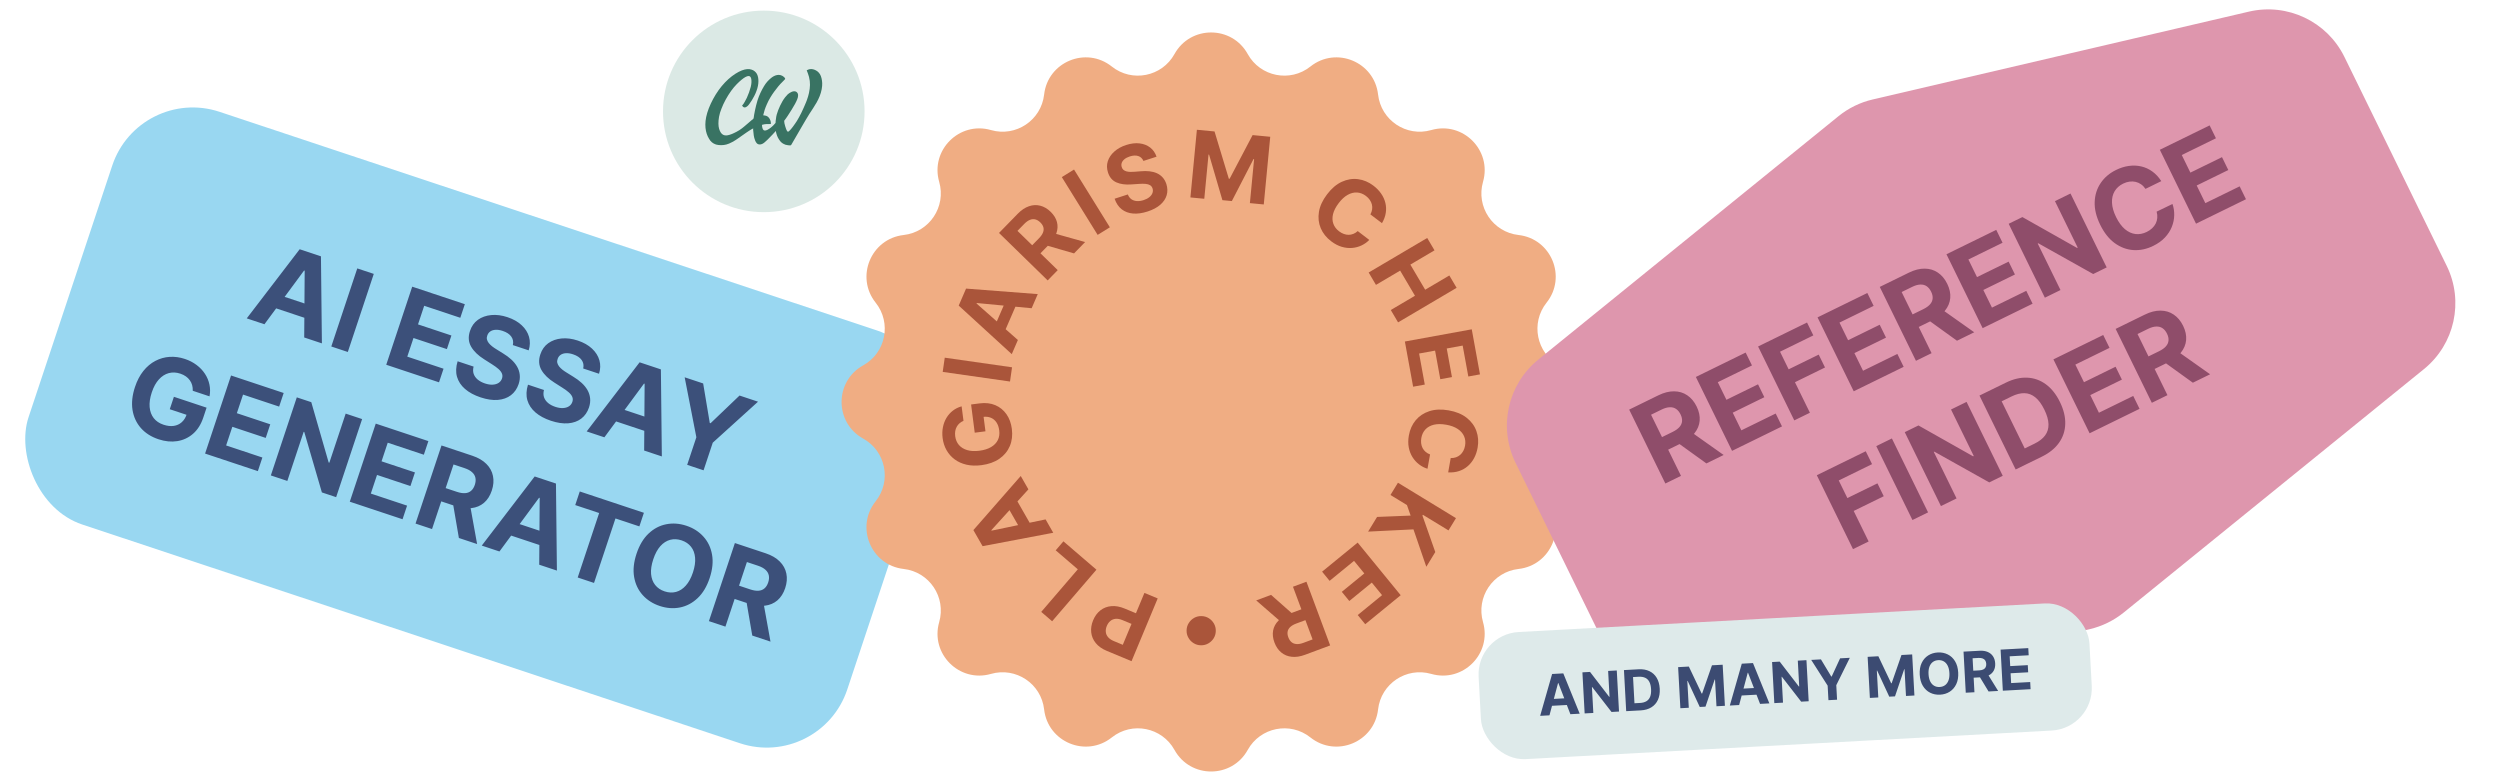
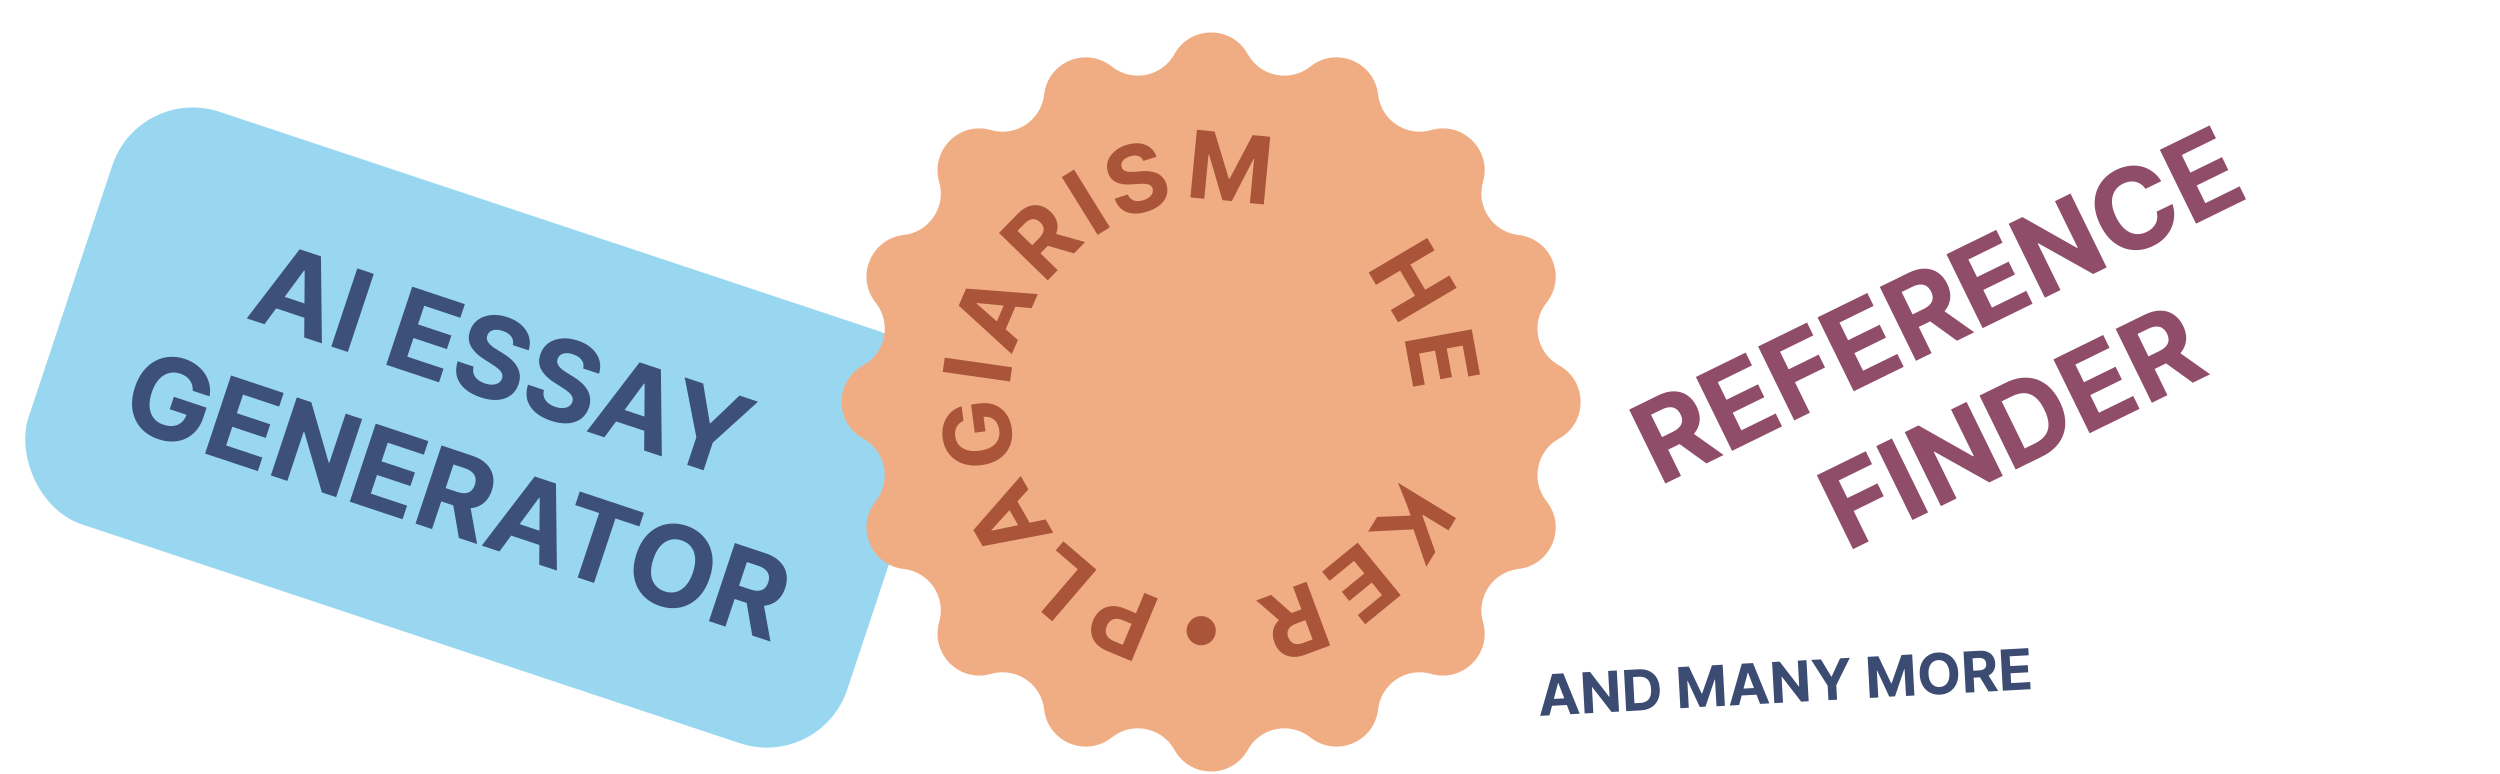
<svg xmlns="http://www.w3.org/2000/svg" width="707" height="219" viewBox="0 0 707 219" fill="none">
  <rect x="39.318" y="24.049" width="244" height="123" rx="24" transform="rotate(18.396 39.318 24.049)" fill="#99D7F1" />
  <path d="M74.783 91.699L69.78 90.035L84.748 70.487L90.765 72.488L91.033 97.103L86.03 95.439L86.165 76.563L85.992 76.505L74.783 91.699ZM77.358 82.915L89.176 86.845L87.963 90.49L76.145 86.559L77.358 82.915ZM105.705 77.457L98.36 99.54L93.691 97.987L101.036 75.904L105.705 77.457ZM109.229 103.155L116.574 81.072L131.454 86.021L130.174 89.87L119.963 86.474L118.213 91.736L127.658 94.878L126.378 98.727L116.932 95.586L115.179 100.858L125.433 104.269L124.153 108.119L109.229 103.155ZM145.034 97.591C145.237 96.692 145.091 95.893 144.597 95.194C144.103 94.495 143.296 93.959 142.174 93.586C141.412 93.332 140.733 93.226 140.137 93.267C139.543 93.301 139.043 93.459 138.638 93.739C138.241 94.022 137.963 94.401 137.806 94.875C137.66 95.266 137.628 95.638 137.709 95.993C137.798 96.35 137.968 96.69 138.22 97.013C138.474 97.329 138.787 97.637 139.159 97.936C139.533 98.228 139.943 98.508 140.388 98.776L142.215 99.91C143.106 100.447 143.895 101.028 144.58 101.655C145.266 102.283 145.816 102.957 146.231 103.677C146.646 104.398 146.897 105.168 146.984 105.987C147.078 106.809 146.975 107.681 146.676 108.604C146.22 109.953 145.485 111.01 144.472 111.775C143.469 112.535 142.236 112.975 140.775 113.096C139.324 113.212 137.699 112.971 135.902 112.373C134.119 111.78 132.657 110.991 131.516 110.005C130.382 109.021 129.623 107.87 129.239 106.553C128.865 105.231 128.924 103.769 129.416 102.169L133.934 103.671C133.738 104.428 133.745 105.117 133.953 105.738C134.172 106.353 134.555 106.892 135.104 107.354C135.663 107.811 136.345 108.173 137.15 108.441C137.941 108.704 138.665 108.818 139.324 108.781C139.99 108.747 140.553 108.579 141.013 108.277C141.473 107.975 141.791 107.558 141.968 107.026C142.133 106.53 142.124 106.064 141.942 105.628C141.767 105.194 141.438 104.766 140.956 104.342C140.482 103.921 139.874 103.479 139.133 103.017L136.93 101.614C135.218 100.542 133.984 99.345 133.226 98.023C132.468 96.701 132.364 95.225 132.914 93.596C133.351 92.256 134.096 91.207 135.147 90.446C136.205 89.689 137.46 89.24 138.912 89.1C140.364 88.96 141.895 89.158 143.505 89.693C145.144 90.238 146.481 90.995 147.517 91.962C148.56 92.931 149.256 94.029 149.607 95.255C149.957 96.482 149.925 97.756 149.509 99.079L145.034 97.591ZM164.931 104.208C165.134 103.31 164.989 102.511 164.495 101.812C164.001 101.113 163.193 100.576 162.072 100.203C161.31 99.95 160.63 99.844 160.034 99.885C159.44 99.919 158.94 100.076 158.536 100.357C158.138 100.64 157.86 101.018 157.703 101.493C157.557 101.883 157.525 102.256 157.606 102.611C157.695 102.967 157.866 103.307 158.117 103.631C158.372 103.947 158.684 104.254 159.056 104.554C159.43 104.846 159.84 105.126 160.285 105.394L162.112 106.528C163.003 107.064 163.792 107.646 164.477 108.273C165.163 108.9 165.713 109.574 166.128 110.295C166.543 111.016 166.794 111.786 166.881 112.605C166.975 113.427 166.872 114.299 166.573 115.221C166.117 116.57 165.382 117.627 164.369 118.392C163.366 119.152 162.134 119.593 160.672 119.714C159.221 119.829 157.596 119.589 155.799 118.991C154.016 118.398 152.554 117.608 151.413 116.622C150.28 115.638 149.521 114.488 149.136 113.17C148.762 111.848 148.821 110.387 149.313 108.786L153.831 110.289C153.635 111.046 153.642 111.735 153.851 112.355C154.069 112.971 154.453 113.509 155.002 113.971C155.56 114.429 156.242 114.791 157.047 115.059C157.838 115.322 158.563 115.435 159.221 115.399C159.887 115.365 160.45 115.197 160.91 114.894C161.37 114.592 161.688 114.175 161.865 113.643C162.03 113.147 162.021 112.681 161.839 112.245C161.664 111.812 161.335 111.383 160.853 110.96C160.379 110.538 159.771 110.097 159.031 109.635L156.827 108.231C155.116 107.159 153.881 105.962 153.123 104.64C152.365 103.318 152.261 101.843 152.811 100.213C153.249 98.874 153.993 97.824 155.044 97.064C156.102 96.306 157.358 95.857 158.809 95.717C160.261 95.578 161.792 95.775 163.402 96.311C165.041 96.856 166.378 97.612 167.414 98.579C168.457 99.549 169.153 100.647 169.504 101.873C169.855 103.099 169.822 104.374 169.406 105.697L164.931 104.208ZM170.918 123.672L165.915 122.008L180.883 102.46L186.9 104.461L187.168 129.077L182.165 127.413L182.3 108.536L182.127 108.478L170.918 123.672ZM173.493 114.888L185.311 118.818L184.098 122.463L172.28 118.532L173.493 114.888ZM193.623 106.697L198.853 108.437L200.725 119.622L200.941 119.694L209.14 111.858L214.37 113.597L201.566 125.195L198.97 133.002L194.333 131.46L196.93 123.653L193.623 106.697ZM54.512 110.513C54.535 109.938 54.477 109.404 54.338 108.91C54.201 108.41 53.982 107.953 53.679 107.542C53.387 107.125 53.014 106.757 52.561 106.439C52.115 106.123 51.59 105.865 50.987 105.664C49.858 105.289 48.773 105.239 47.731 105.515C46.696 105.794 45.763 106.39 44.933 107.303C44.104 108.209 43.434 109.431 42.923 110.97C42.411 112.508 42.21 113.894 42.318 115.128C42.427 116.362 42.815 117.405 43.481 118.257C44.15 119.102 45.067 119.718 46.231 120.106C47.288 120.457 48.252 120.57 49.124 120.445C50.006 120.315 50.759 119.971 51.384 119.412C52.016 118.856 52.489 118.107 52.802 117.165L53.704 117.621L48.011 115.728L49.18 112.212L58.421 115.286L57.496 118.068C56.85 120.009 55.886 121.54 54.602 122.662C53.322 123.777 51.837 124.473 50.148 124.75C48.462 125.019 46.691 124.845 44.836 124.228C42.766 123.54 41.099 122.479 39.836 121.044C38.575 119.603 37.786 117.892 37.471 115.911C37.166 113.925 37.4 111.768 38.175 109.439C38.77 107.649 39.56 106.139 40.544 104.909C41.537 103.675 42.667 102.725 43.934 102.061C45.201 101.396 46.544 101.017 47.965 100.923C49.386 100.828 50.825 101.024 52.285 101.509C53.535 101.925 54.639 102.496 55.596 103.221C56.554 103.939 57.341 104.767 57.955 105.706C58.576 106.647 59 107.663 59.229 108.752C59.459 109.835 59.468 110.948 59.256 112.091L54.512 110.513ZM57.998 128.27L65.342 106.187L80.223 111.136L78.942 114.986L68.731 111.589L66.981 116.851L76.427 119.993L75.146 123.842L65.701 120.701L63.947 125.974L74.201 129.384L72.921 133.234L57.998 128.27ZM102.406 118.514L95.061 140.597L91.028 139.256L86.043 122.161L85.882 122.108L81.259 136.007L76.59 134.454L83.935 112.371L88.032 113.733L92.945 130.792L93.139 130.857L97.758 116.968L102.406 118.514ZM98.919 141.88L106.263 119.797L121.144 124.746L119.863 128.595L109.652 125.199L107.902 130.461L117.348 133.603L116.067 137.452L106.622 134.311L104.868 139.584L115.122 142.994L113.842 146.844L98.919 141.88ZM117.511 148.064L124.856 125.98L133.568 128.878C135.236 129.433 136.56 130.204 137.541 131.193C138.531 132.177 139.154 133.315 139.412 134.606C139.678 135.892 139.569 137.265 139.084 138.724C138.596 140.191 137.86 141.347 136.876 142.193C135.894 143.033 134.71 143.533 133.323 143.694C131.943 143.858 130.405 143.658 128.709 143.094L122.875 141.153L124.123 137.401L129.202 139.09C130.093 139.387 130.874 139.511 131.545 139.462C132.216 139.414 132.776 139.193 133.226 138.8C133.684 138.409 134.033 137.851 134.275 137.125C134.518 136.391 134.577 135.724 134.449 135.123C134.329 134.524 134.014 133.996 133.503 133.539C133.002 133.077 132.302 132.696 131.404 132.398L128.255 131.35L122.18 149.617L117.511 148.064ZM132.779 141.981L134.925 153.856L129.771 152.141L127.744 140.306L132.779 141.981ZM141.244 155.957L136.241 154.293L151.209 134.745L157.226 136.746L157.494 161.362L152.491 159.698L152.625 140.821L152.453 140.763L141.244 155.957ZM143.818 147.173L155.637 151.103L154.424 154.748L142.606 150.818L143.818 147.173ZM162.677 142.835L163.957 138.985L182.094 145.017L180.814 148.867L174.053 146.618L167.989 164.852L163.373 163.317L169.438 145.083L162.677 142.835ZM200.694 163.466C199.893 165.874 198.755 167.771 197.28 169.157C195.813 170.545 194.147 171.424 192.283 171.794C190.429 172.16 188.528 172.019 186.58 171.371C184.618 170.718 183.005 169.686 181.741 168.276C180.478 166.866 179.674 165.166 179.33 163.175C178.986 161.185 179.214 158.989 180.012 156.588C180.813 154.18 181.947 152.281 183.415 150.893C184.883 149.505 186.543 148.629 188.397 148.263C190.254 147.891 192.163 148.031 194.126 148.683C196.074 149.331 197.68 150.36 198.943 151.771C200.216 153.176 201.025 154.874 201.369 156.864C201.72 158.857 201.495 161.058 200.694 163.466ZM195.96 161.892C196.479 160.332 196.683 158.939 196.572 157.712C196.468 156.488 196.088 155.459 195.431 154.626C194.774 153.793 193.881 153.189 192.752 152.813C191.624 152.438 190.547 152.387 189.522 152.661C188.496 152.935 187.572 153.529 186.749 154.445C185.932 155.363 185.265 156.602 184.746 158.162C184.227 159.722 184.02 161.114 184.123 162.338C184.234 163.565 184.618 164.595 185.275 165.428C185.932 166.261 186.825 166.865 187.954 167.241C189.082 167.616 190.159 167.667 191.184 167.393C192.21 167.119 193.13 166.523 193.947 165.605C194.77 164.69 195.441 163.452 195.96 161.892ZM200.48 175.658L207.825 153.575L216.537 156.472C218.205 157.027 219.529 157.799 220.51 158.788C221.5 159.772 222.123 160.909 222.381 162.2C222.647 163.486 222.538 164.859 222.053 166.319C221.565 167.785 220.829 168.941 219.845 169.788C218.863 170.627 217.679 171.127 216.292 171.289C214.912 171.452 213.374 171.252 211.678 170.688L205.844 168.748L207.092 164.995L212.171 166.685C213.062 166.981 213.843 167.105 214.514 167.057C215.185 167.008 215.745 166.788 216.195 166.394C216.653 166.004 217.002 165.445 217.244 164.719C217.488 163.986 217.546 163.319 217.418 162.717C217.298 162.119 216.983 161.591 216.472 161.133C215.971 160.671 215.271 160.291 214.373 159.992L211.224 158.945L205.149 177.211L200.48 175.658ZM215.748 169.575L217.895 181.45L212.74 179.736L210.713 167.9L215.748 169.575Z" fill="#3C507A" />
  <path d="M332.144 15.287C336.649 7.146 348.351 7.146 352.856 15.287C356.402 21.695 364.858 23.377 370.586 18.813C377.863 13.017 388.675 17.495 389.722 26.739C390.546 34.017 397.714 38.807 404.753 36.783C413.694 34.212 421.969 42.487 419.398 51.428C417.375 58.467 422.165 65.636 429.442 66.46C438.686 67.506 443.165 78.318 437.368 85.595C432.805 91.323 434.487 99.779 440.895 103.325C449.035 107.83 449.035 119.533 440.895 124.037C434.487 127.583 432.805 136.039 437.368 141.768C443.165 149.045 438.686 159.857 429.442 160.903C422.165 161.727 417.375 168.896 419.398 175.934C421.969 184.875 413.694 193.151 404.753 190.58C397.714 188.556 390.546 193.346 389.722 200.623C388.675 209.868 377.863 214.346 370.586 208.549C364.858 203.986 356.402 205.668 352.856 212.076C348.351 220.216 336.649 220.216 332.144 212.076C328.598 205.668 320.142 203.986 314.414 208.549C307.137 214.346 296.325 209.868 295.278 200.623C294.454 193.346 287.286 188.556 280.247 190.58C271.306 193.151 263.031 184.875 265.602 175.934C267.625 168.896 262.835 161.727 255.558 160.903C246.314 159.857 241.835 149.045 247.632 141.768C252.195 136.039 250.513 127.583 244.105 124.037C235.965 119.533 235.965 107.83 244.105 103.325C250.513 99.779 252.195 91.323 247.632 85.595C241.835 78.318 246.314 67.506 255.558 66.46C262.835 65.636 267.625 58.467 265.602 51.428C263.031 42.487 271.306 34.212 280.247 36.783C287.286 38.807 294.454 34.017 295.278 26.739C296.325 17.495 307.137 13.017 314.414 18.813C320.142 23.377 328.598 21.695 332.144 15.287Z" fill="#F0AD83" />
  <path d="M339.794 174.231C340.551 174.249 341.238 174.45 341.855 174.834C342.471 175.225 342.96 175.737 343.32 176.372C343.674 177.006 343.842 177.702 343.824 178.459C343.806 179.222 343.604 179.909 343.22 180.52C342.83 181.136 342.318 181.622 341.683 181.976C341.048 182.336 340.352 182.507 339.595 182.489C338.832 182.471 338.145 182.266 337.535 181.876C336.918 181.492 336.433 180.983 336.079 180.348C335.718 179.72 335.547 179.024 335.565 178.261C335.584 177.504 335.788 176.817 336.178 176.2C336.563 175.583 337.072 175.095 337.707 174.734C338.335 174.38 339.031 174.212 339.794 174.231Z" fill="#AA553A" />
  <path d="M369.461 164.509L376.168 182.526L369.06 185.173C367.699 185.679 366.447 185.868 365.304 185.739C364.157 185.619 363.167 185.209 362.333 184.512C361.495 183.822 360.855 182.882 360.411 181.691C359.966 180.495 359.841 179.369 360.036 178.315C360.233 177.266 360.737 176.331 361.546 175.509C362.349 174.689 363.443 174.022 364.827 173.506L369.587 171.735L370.726 174.796L366.583 176.339C365.855 176.609 365.288 176.934 364.882 177.312C364.475 177.691 364.229 178.123 364.142 178.609C364.05 179.098 364.115 179.638 364.335 180.23C364.558 180.829 364.866 181.288 365.259 181.609C365.647 181.932 366.123 182.109 366.688 182.139C367.25 182.177 367.898 182.059 368.631 181.787L371.2 180.83L365.652 165.927L369.461 164.509ZM362.783 176.331L355.253 169.798L359.458 168.233L366.892 174.801L362.783 176.331Z" fill="#AA553A" />
  <path d="M383.947 153.444L396.115 168.329L386.085 176.528L383.964 173.933L390.847 168.307L387.948 164.76L381.581 169.965L379.46 167.37L385.827 162.166L382.921 158.612L376.01 164.262L373.889 161.667L383.947 153.444Z" fill="#AA553A" />
-   <path d="M395.338 136.515L411.75 146.529L409.633 149.999L402.396 145.584L402.264 145.8L405.897 156.121L403.36 160.28L399.727 149.706L386.904 150.339L389.437 146.188L398.927 145.809L397.885 142.831L393.221 139.985L395.338 136.515Z" fill="#AA553A" />
-   <path d="M409.547 133.59L410.257 129.54C410.794 129.558 411.286 129.488 411.733 129.331C412.186 129.176 412.589 128.945 412.941 128.638C413.294 128.331 413.588 127.957 413.824 127.516C414.059 127.08 414.224 126.591 414.319 126.049C414.491 125.069 414.398 124.172 414.038 123.36C413.685 122.548 413.081 121.861 412.227 121.298C411.378 120.736 410.298 120.34 408.985 120.11C407.635 119.873 406.466 119.875 405.477 120.114C404.487 120.36 403.694 120.806 403.098 121.451C402.502 122.096 402.12 122.897 401.953 123.852C401.859 124.388 401.843 124.897 401.904 125.378C401.965 125.865 402.1 126.311 402.308 126.716C402.523 127.123 402.807 127.477 403.161 127.781C403.513 128.09 403.934 128.336 404.423 128.517L403.694 132.563C402.844 132.306 402.051 131.897 401.317 131.336C400.588 130.783 399.968 130.099 399.456 129.285C398.95 128.478 398.596 127.559 398.396 126.526C398.201 125.501 398.21 124.381 398.423 123.166C398.719 121.477 399.366 120.034 400.364 118.837C401.361 117.645 402.651 116.792 404.234 116.275C405.817 115.765 407.638 115.69 409.697 116.051C411.762 116.413 413.45 117.109 414.763 118.14C416.075 119.171 416.994 120.418 417.518 121.883C418.049 123.348 418.169 124.913 417.877 126.577C417.685 127.675 417.352 128.665 416.88 129.548C416.406 130.437 415.81 131.193 415.09 131.817C414.377 132.441 413.555 132.907 412.625 133.214C411.693 133.527 410.667 133.653 409.547 133.59Z" fill="#AA553A" />
+   <path d="M395.338 136.515L411.75 146.529L409.633 149.999L402.396 145.584L402.264 145.8L405.897 156.121L403.36 160.28L399.727 149.706L386.904 150.339L389.437 146.188L398.927 145.809L397.885 142.831L395.338 136.515Z" fill="#AA553A" />
  <path d="M397.298 96.581L416.211 93.129L418.537 105.873L415.24 106.475L413.644 97.729L409.137 98.552L410.614 106.641L407.317 107.243L405.84 99.153L401.325 99.978L402.927 108.76L399.631 109.361L397.298 96.581Z" fill="#AA553A" />
  <path d="M387.056 77.065L403.614 67.296L405.679 70.796L398.847 74.827L403.04 81.934L409.872 77.903L411.933 81.396L395.374 91.165L393.314 87.672L400.154 83.637L395.961 76.53L389.121 80.566L387.056 77.065Z" fill="#AA553A" />
-   <path d="M390.821 63.114L387.545 60.63C387.807 60.161 387.97 59.692 388.035 59.223C388.104 58.749 388.082 58.285 387.971 57.831C387.859 57.377 387.661 56.945 387.377 56.533C387.097 56.124 386.738 55.754 386.299 55.421C385.506 54.82 384.666 54.493 383.779 54.441C382.896 54.384 382.008 54.607 381.117 55.109C380.229 55.606 379.383 56.386 378.578 57.448C377.75 58.54 377.216 59.581 376.977 60.57C376.743 61.562 376.776 62.471 377.077 63.296C377.378 64.121 377.915 64.827 378.688 65.413C379.122 65.742 379.567 65.989 380.023 66.154C380.484 66.323 380.942 66.407 381.398 66.407C381.857 66.402 382.303 66.312 382.734 66.136C383.171 65.965 383.582 65.703 383.966 65.35L387.231 67.849C386.614 68.488 385.887 69.006 385.053 69.402C384.227 69.797 383.336 70.036 382.378 70.118C381.428 70.2 380.449 70.093 379.439 69.799C378.438 69.504 377.446 68.983 376.464 68.238C375.097 67.202 374.11 65.967 373.502 64.532C372.898 63.101 372.729 61.563 372.994 59.918C373.264 58.277 374.031 56.624 375.294 54.958C376.56 53.288 377.952 52.105 379.469 51.409C380.986 50.714 382.515 50.467 384.058 50.671C385.604 50.869 387.05 51.479 388.396 52.499C389.284 53.172 390.012 53.921 390.581 54.745C391.155 55.573 391.555 56.449 391.781 57.374C392.01 58.294 392.048 59.238 391.895 60.206C391.748 61.178 391.39 62.147 390.821 63.114Z" fill="#AA553A" />
  <path d="M338.478 36.698L343.468 37.175L347.509 50.537L347.734 50.558L354.233 38.203L359.223 38.68L357.394 57.819L353.469 57.443L354.66 44.987L354.501 44.972L348.367 56.861L345.694 56.606L341.927 43.723L341.768 43.708L340.573 56.211L336.649 55.836L338.478 36.698Z" fill="#AA553A" />
  <path d="M323.363 45.511C323.059 44.813 322.571 44.353 321.9 44.129C321.229 43.906 320.429 43.944 319.5 44.244C318.869 44.449 318.365 44.71 317.988 45.029C317.609 45.343 317.354 45.692 317.222 46.077C317.096 46.459 317.096 46.847 317.223 47.24C317.317 47.572 317.478 47.835 317.706 48.031C317.94 48.225 318.22 48.368 318.545 48.46C318.869 48.546 319.228 48.598 319.622 48.615C320.013 48.627 320.423 48.613 320.851 48.573L322.622 48.434C323.477 48.355 324.287 48.356 325.05 48.438C325.813 48.52 326.509 48.7 327.138 48.976C327.767 49.253 328.311 49.643 328.769 50.146C329.234 50.647 329.592 51.277 329.845 52.037C330.201 53.159 330.229 54.222 329.929 55.226C329.633 56.223 329.029 57.119 328.115 57.915C327.206 58.702 326.007 59.337 324.518 59.818C323.041 60.296 321.682 60.486 320.44 60.388C319.204 60.287 318.136 59.893 317.235 59.204C316.339 58.507 315.663 57.506 315.208 56.2L318.95 54.989C319.19 55.589 319.532 56.044 319.974 56.355C320.421 56.658 320.94 56.828 321.531 56.867C322.127 56.898 322.758 56.806 323.425 56.59C324.08 56.379 324.617 56.099 325.038 55.753C325.465 55.404 325.757 55.017 325.915 54.591C326.073 54.165 326.081 53.731 325.939 53.291C325.806 52.88 325.572 52.574 325.237 52.373C324.909 52.17 324.48 52.046 323.952 52C323.43 51.951 322.81 51.955 322.091 52.01L319.937 52.154C318.274 52.278 316.866 52.085 315.715 51.576C314.564 51.067 313.773 50.136 313.341 48.782C312.977 47.676 312.959 46.614 313.287 45.593C313.62 44.571 314.236 43.658 315.134 42.855C316.032 42.051 317.147 41.434 318.481 41.002C319.839 40.563 321.099 40.412 322.261 40.549C323.43 40.684 324.431 41.074 325.264 41.719C326.097 42.364 326.699 43.228 327.07 44.312L323.363 45.511Z" fill="#AA553A" />
  <path d="M303.735 47.943L313.868 64.282L310.413 66.424L300.281 50.085L303.735 47.943Z" fill="#AA553A" />
  <path d="M296.284 79.303L282.523 65.877L287.82 60.448C288.834 59.409 289.885 58.703 290.973 58.331C292.062 57.951 293.132 57.898 294.184 58.172C295.237 58.438 296.217 59.015 297.127 59.902C298.04 60.793 298.634 61.757 298.908 62.794C299.178 63.826 299.122 64.887 298.742 65.976C298.366 67.06 297.662 68.131 296.631 69.188L293.084 72.823L290.746 70.542L293.833 67.377C294.375 66.822 294.749 66.286 294.955 65.77C295.161 65.254 295.199 64.758 295.07 64.282C294.944 63.801 294.655 63.34 294.203 62.899C293.746 62.453 293.271 62.169 292.778 62.047C292.29 61.92 291.784 61.964 291.26 62.178C290.736 62.384 290.201 62.767 289.654 63.327L287.74 65.288L299.123 76.393L296.284 79.303ZM297.272 65.762L306.871 68.451L303.738 71.663L294.211 68.9L297.272 65.762Z" fill="#AA553A" />
  <path d="M287.858 96.154L286.128 100.151L271.123 86.421L273.204 81.614L293.48 83.172L291.749 87.169L276.225 85.695L276.165 85.832L287.858 96.154ZM280.816 93.401L284.904 83.96L287.816 85.221L283.727 94.662L280.816 93.401Z" fill="#AA553A" />
  <path d="M267.174 101.152L286.205 103.872L285.63 107.896L266.598 105.176L267.174 101.152Z" fill="#AA553A" />
  <path d="M272.475 119.008C272.039 119.197 271.662 119.432 271.345 119.712C271.022 119.994 270.761 120.321 270.563 120.693C270.358 121.061 270.218 121.47 270.143 121.921C270.068 122.366 270.064 122.849 270.131 123.371C270.257 124.345 270.609 125.171 271.188 125.847C271.767 126.517 272.545 126.997 273.523 127.288C274.494 127.579 275.644 127.639 276.972 127.468C278.3 127.297 279.404 126.95 280.283 126.427C281.162 125.903 281.799 125.241 282.195 124.439C282.584 123.638 282.713 122.735 282.584 121.729C282.467 120.817 282.205 120.059 281.799 119.455C281.386 118.845 280.86 118.408 280.22 118.144C279.579 117.873 278.852 117.79 278.039 117.895L278.055 117.06L278.688 121.976L275.653 122.366L274.625 114.387L277.027 114.078C278.703 113.862 280.189 114.031 281.484 114.583C282.773 115.136 283.823 115.992 284.635 117.149C285.44 118.308 285.946 119.687 286.152 121.289C286.383 123.077 286.191 124.698 285.577 126.152C284.956 127.608 283.966 128.808 282.604 129.753C281.236 130.693 279.547 131.292 277.536 131.551C275.99 131.75 274.583 131.704 273.315 131.413C272.04 131.116 270.929 130.616 269.98 129.911C269.031 129.207 268.267 128.343 267.687 127.32C267.107 126.297 266.736 125.155 266.574 123.895C266.435 122.815 266.464 121.789 266.66 120.817C266.851 119.846 267.185 118.964 267.663 118.17C268.141 117.371 268.744 116.69 269.474 116.13C270.196 115.57 271.021 115.164 271.948 114.912L272.475 119.008Z" fill="#AA553A" />
  <path d="M295.693 146.886L297.857 150.666L277.874 154.457L275.272 149.91L288.666 134.608L290.829 138.389L280.349 149.936L280.424 150.066L295.693 146.886ZM289.27 150.876L284.159 141.947L286.913 140.371L292.023 149.3L289.27 150.876Z" fill="#AA553A" />
  <path d="M310.071 161.109L297.543 175.692L294.46 173.043L304.804 161.003L298.553 155.632L300.736 153.09L310.071 161.109Z" fill="#AA553A" />
  <path d="M327.395 169.237L320 186.983L312.999 184.066C311.653 183.505 310.613 182.77 309.88 181.861C309.144 180.958 308.717 179.949 308.598 178.835C308.471 177.725 308.653 176.58 309.144 175.402C309.635 174.223 310.323 173.289 311.207 172.6C312.091 171.911 313.12 171.516 314.294 171.415C315.462 171.312 316.728 171.545 318.091 172.113L322.554 173.972L321.301 176.979L317.445 175.372C316.723 175.071 316.076 174.948 315.505 175.001C314.925 175.058 314.427 175.261 314.011 175.609C313.586 175.961 313.252 176.429 313.009 177.012C312.763 177.601 312.668 178.165 312.722 178.703C312.767 179.244 312.976 179.734 313.349 180.174C313.719 180.62 314.268 180.995 314.996 181.298L317.526 182.352L323.643 167.674L327.395 169.237Z" fill="#AA553A" />
-   <path d="M428.596 130.882C423.678 120.838 426.349 108.728 435.036 101.685L519.919 32.863C522.739 30.576 526.041 28.959 529.577 28.134L635.993 3.288C646.883 0.746 658.087 6.062 663.005 16.105L691.933 75.186C696.851 85.23 694.18 97.339 685.493 104.382L600.61 173.205C597.79 175.491 594.487 177.108 590.951 177.934L484.536 202.779C473.645 205.322 462.442 200.006 457.524 189.962L428.596 130.882Z" fill="#DE96AD" />
  <path d="M470.964 136.738L460.729 115.836L468.976 111.799C470.554 111.026 472.04 110.649 473.432 110.667C474.828 110.675 476.07 111.05 477.158 111.791C478.25 112.521 479.134 113.577 479.81 114.958C480.49 116.346 480.775 117.687 480.666 118.981C480.554 120.267 480.059 121.454 479.183 122.541C478.313 123.625 477.076 124.56 475.47 125.346L469.948 128.049L468.209 124.498L473.016 122.144C473.86 121.731 474.504 121.272 474.949 120.768C475.394 120.263 475.639 119.713 475.684 119.117C475.737 118.518 475.595 117.874 475.258 117.187C474.918 116.493 474.492 115.976 473.98 115.637C473.475 115.294 472.88 115.138 472.195 115.17C471.514 115.191 470.748 115.41 469.898 115.826L466.918 117.286L475.383 134.574L470.964 136.738ZM477.594 121.699L487.446 128.668L482.568 131.056L472.828 124.033L477.594 121.699ZM489.824 127.503L479.59 106.602L493.674 99.705L495.458 103.349L485.793 108.081L488.232 113.062L497.172 108.684L498.956 112.328L490.016 116.705L492.459 121.696L502.165 116.944L503.949 120.587L489.824 127.503ZM507.422 118.887L497.187 97.985L511.027 91.209L512.811 94.852L503.391 99.465L505.829 104.445L514.331 100.283L516.115 103.926L507.613 108.089L511.841 116.723L507.422 118.887ZM524.233 110.655L513.999 89.754L528.083 82.857L529.867 86.501L520.202 91.233L522.641 96.214L531.581 91.836L533.365 95.48L524.425 99.857L526.868 104.848L536.574 100.095L538.358 103.739L524.233 110.655ZM541.831 102.039L531.597 81.137L539.843 77.099C541.421 76.326 542.907 75.949 544.299 75.968C545.695 75.976 546.937 76.35 548.025 77.091C549.117 77.822 550.001 78.878 550.677 80.259C551.357 81.647 551.642 82.988 551.533 84.281C551.421 85.568 550.926 86.754 550.05 87.841C549.18 88.925 547.943 89.86 546.337 90.646L540.816 93.35L539.077 89.798L543.883 87.445C544.727 87.031 545.371 86.573 545.816 86.068C546.261 85.564 546.506 85.013 546.551 84.418C546.604 83.818 546.462 83.175 546.125 82.488C545.785 81.794 545.359 81.277 544.847 80.937C544.342 80.594 543.747 80.439 543.062 80.47C542.381 80.492 541.615 80.71 540.765 81.127L537.785 82.586L546.25 99.875L541.831 102.039ZM548.461 87L558.313 93.968L553.435 96.357L543.695 89.334L548.461 87ZM560.691 92.804L550.457 71.902L564.541 65.006L566.325 68.65L556.66 73.382L559.099 78.362L568.039 73.985L569.823 77.628L560.883 82.006L563.326 86.996L573.032 82.244L574.816 85.888L560.691 92.804ZM585.537 54.725L595.771 75.627L591.954 77.496L576.42 68.793L576.267 68.868L582.708 82.024L578.289 84.187L568.054 63.286L571.933 61.387L587.391 70.114L587.575 70.025L581.138 56.879L585.537 54.725ZM611.213 51.225L606.743 53.414C606.378 52.876 605.96 52.444 605.488 52.118C605.014 51.785 604.5 51.556 603.949 51.429C603.398 51.303 602.822 51.281 602.222 51.364C601.628 51.444 601.032 51.63 600.433 51.923C599.352 52.453 598.541 53.183 598.001 54.114C597.458 55.038 597.215 56.118 597.273 57.355C597.327 58.586 597.709 59.925 598.418 61.375C599.148 62.865 599.982 64.008 600.921 64.806C601.866 65.6 602.867 66.058 603.923 66.183C604.979 66.306 606.034 66.11 607.089 65.594C607.681 65.304 608.19 64.958 608.617 64.555C609.051 64.148 609.392 63.699 609.64 63.206C609.885 62.707 610.03 62.176 610.075 61.614C610.127 61.049 610.068 60.462 609.896 59.854L614.377 57.686C614.731 58.702 614.895 59.769 614.868 60.886C614.846 61.994 614.618 63.088 614.185 64.169C613.756 65.239 613.108 66.24 612.239 67.171C611.375 68.093 610.272 68.881 608.932 69.538C607.067 70.451 605.194 70.845 603.311 70.721C601.435 70.593 599.68 69.938 598.047 68.756C596.42 67.57 595.051 65.841 593.938 63.568C592.822 61.289 592.301 59.14 592.376 57.121C592.45 55.103 593.017 53.315 594.077 51.759C595.134 50.195 596.58 48.964 598.417 48.065C599.628 47.471 600.834 47.092 602.035 46.926C603.243 46.756 604.408 46.801 605.531 47.062C606.65 47.315 607.691 47.788 608.654 48.48C609.624 49.169 610.477 50.084 611.213 51.225ZM621.034 63.258L610.799 42.356L624.883 35.46L626.667 39.103L617.002 43.836L619.441 48.816L628.381 44.439L630.165 48.082L621.225 52.46L623.669 57.45L633.375 52.698L635.159 56.342L621.034 63.258ZM524.03 155.292L513.795 134.391L527.634 127.615L529.418 131.258L519.998 135.871L522.437 140.851L530.939 136.688L532.723 140.332L524.221 144.495L528.449 153.129L524.03 155.292ZM535.026 123.995L545.26 144.897L540.841 147.061L530.607 126.159L535.026 123.995ZM556.145 113.655L566.379 134.557L562.562 136.425L547.027 127.723L546.874 127.798L553.315 140.953L548.896 143.117L538.662 122.215L542.54 120.316L557.999 129.044L558.182 128.954L551.746 115.809L556.145 113.655ZM577.44 129.141L570.03 132.769L559.796 111.867L567.266 108.209C569.369 107.18 571.384 106.712 573.311 106.806C575.234 106.893 576.986 107.516 578.565 108.674C580.151 109.829 581.476 111.492 582.539 113.662C583.605 115.84 584.109 117.912 584.052 119.88C584.002 121.845 583.416 123.62 582.295 125.207C581.181 126.79 579.562 128.101 577.44 129.141ZM572.595 126.819L575.402 125.444C576.708 124.805 577.694 124.035 578.359 123.136C579.027 122.227 579.346 121.173 579.315 119.973C579.288 118.763 578.893 117.379 578.13 115.821C577.373 114.277 576.528 113.126 575.592 112.37C574.663 111.61 573.64 111.217 572.522 111.19C571.404 111.164 570.192 111.471 568.886 112.11L566.069 113.49L572.595 126.819ZM590.939 122.531L580.705 101.629L594.789 94.733L596.573 98.376L586.908 103.109L589.347 108.089L598.287 103.712L600.071 107.355L591.131 111.733L593.574 116.723L603.28 111.971L605.064 115.615L590.939 122.531ZM608.537 113.914L598.303 93.013L606.549 88.975C608.127 88.202 609.613 87.825 611.005 87.843C612.401 87.851 613.643 88.226 614.731 88.967C615.823 89.698 616.707 90.754 617.383 92.135C618.063 93.523 618.348 94.863 618.239 96.157C618.127 97.443 617.632 98.63 616.756 99.717C615.886 100.801 614.649 101.736 613.043 102.522L607.522 105.226L605.783 101.674L610.589 99.32C611.433 98.907 612.077 98.448 612.522 97.944C612.967 97.439 613.212 96.889 613.257 96.293C613.31 95.694 613.168 95.051 612.831 94.363C612.492 93.669 612.066 93.153 611.553 92.813C611.048 92.47 610.453 92.314 609.768 92.346C609.087 92.367 608.321 92.586 607.471 93.002L604.491 94.462L612.956 111.75L608.537 113.914ZM615.167 98.876L625.019 105.844L620.141 108.232L610.401 101.209L615.167 98.876Z" fill="#8F4D6A" />
-   <rect x="417.5" y="179.385" width="173" height="36" rx="12" transform="rotate(-3.11 417.5 179.385)" fill="#DEEAEA" />
  <path d="M438.189 202.297L435.556 202.44L438.936 190.603L442.102 190.431L446.739 201.832L444.106 201.975L440.709 193.169L440.618 193.174L438.189 202.297ZM437.776 197.738L443.994 197.401L444.099 199.318L437.88 199.656L437.776 197.738ZM457.225 189.609L457.856 201.228L455.734 201.343L450.282 194.305L450.197 194.31L450.594 201.623L448.137 201.756L447.506 190.137L449.662 190.02L455.074 197.055L455.176 197.049L454.779 189.742L457.225 189.609ZM464.005 200.894L459.886 201.118L459.254 189.499L463.407 189.273C464.576 189.21 465.595 189.387 466.463 189.807C467.332 190.222 468.017 190.851 468.518 191.693C469.022 192.534 469.308 193.558 469.373 194.764C469.439 195.975 469.267 197.027 468.856 197.922C468.45 198.817 467.833 199.52 467.008 200.031C466.186 200.542 465.185 200.83 464.005 200.894ZM462.228 198.88L463.788 198.795C464.514 198.755 465.118 198.594 465.6 198.309C466.085 198.021 466.437 197.598 466.657 197.04C466.881 196.478 466.969 195.764 466.922 194.897C466.876 194.039 466.711 193.344 466.428 192.813C466.148 192.282 465.754 191.901 465.245 191.671C464.735 191.441 464.117 191.345 463.391 191.385L461.825 191.47L462.228 198.88ZM474.575 188.666L477.605 188.502L481.229 196.134L481.365 196.127L484.141 188.147L487.171 187.982L487.802 199.601L485.419 199.731L485.008 192.168L484.912 192.173L482.313 199.842L480.69 199.931L477.274 192.56L477.177 192.565L477.59 200.156L475.207 200.285L474.575 188.666ZM491.829 199.382L489.196 199.525L492.576 187.688L495.742 187.516L500.378 198.918L497.746 199.061L494.348 190.255L494.258 190.26L491.829 199.382ZM491.416 194.824L497.634 194.486L497.738 196.404L491.52 196.742L491.416 194.824ZM510.864 186.695L511.496 198.314L509.374 198.429L503.921 191.391L503.836 191.395L504.234 198.708L501.777 198.842L501.146 187.223L503.302 187.106L508.714 194.14L508.816 194.135L508.419 186.827L510.864 186.695ZM512.213 186.621L514.965 186.472L517.886 191.332L518 191.326L520.377 186.178L523.129 186.028L519.299 193.77L519.522 197.878L517.083 198.01L516.859 193.903L512.213 186.621ZM528.168 185.754L531.198 185.59L534.822 193.223L534.958 193.215L537.734 185.235L540.763 185.07L541.395 196.689L539.012 196.819L538.601 189.256L538.504 189.261L535.905 196.931L534.283 197.019L530.866 189.648L530.77 189.653L531.182 197.244L528.8 197.374L528.168 185.754ZM553.78 190.19C553.849 191.457 553.668 192.548 553.236 193.463C552.807 194.377 552.194 195.092 551.395 195.606C550.599 196.115 549.689 196.398 548.664 196.454C547.631 196.51 546.692 196.326 545.846 195.901C544.999 195.477 544.314 194.833 543.789 193.97C543.264 193.107 542.967 192.044 542.899 190.781C542.83 189.514 543.01 188.423 543.438 187.508C543.866 186.593 544.478 185.881 545.274 185.371C546.069 184.858 546.983 184.573 548.015 184.517C549.04 184.461 549.976 184.646 550.822 185.07C551.672 185.49 552.359 186.132 552.884 186.995C553.413 187.858 553.712 188.923 553.78 190.19ZM551.29 190.325C551.245 189.504 551.085 188.819 550.808 188.269C550.536 187.718 550.17 187.309 549.712 187.042C549.253 186.775 548.727 186.658 548.133 186.69C547.54 186.722 547.029 186.896 546.603 187.211C546.176 187.526 545.855 187.972 545.64 188.549C545.428 189.126 545.345 189.825 545.389 190.646C545.434 191.466 545.593 192.152 545.865 192.702C546.142 193.253 546.509 193.661 546.968 193.928C547.426 194.196 547.952 194.313 548.546 194.281C549.14 194.249 549.65 194.075 550.077 193.76C550.503 193.444 550.822 192.998 551.034 192.422C551.249 191.845 551.334 191.146 551.29 190.325ZM555.916 195.9L555.285 184.281L559.869 184.032C560.746 183.984 561.504 184.101 562.141 184.381C562.782 184.657 563.281 185.072 563.637 185.626C563.997 186.175 564.198 186.834 564.239 187.601C564.281 188.373 564.151 189.046 563.848 189.62C563.545 190.19 563.086 190.64 562.471 190.969C561.859 191.299 561.106 191.487 560.214 191.536L557.144 191.703L557.037 189.728L559.709 189.583C560.178 189.558 560.565 189.472 560.868 189.327C561.171 189.181 561.391 188.976 561.528 188.71C561.669 188.445 561.73 188.121 561.709 187.739C561.688 187.353 561.593 187.032 561.423 186.776C561.258 186.519 561.014 186.331 560.693 186.212C560.375 186.089 559.98 186.04 559.507 186.066L557.85 186.156L558.372 195.767L555.916 195.9ZM561.903 190.272L565.078 195.403L562.367 195.55L559.254 190.416L561.903 190.272ZM566.4 195.331L565.769 183.712L573.598 183.286L573.709 185.312L568.336 185.604L568.486 188.372L573.456 188.102L573.566 190.128L568.596 190.398L568.747 193.172L574.142 192.879L574.252 194.904L566.4 195.331Z" fill="#3C4B72" />
  <g clip-path="url(#clip0_2_170)">
    <path d="M216 60C231.74 60 244.5 47.24 244.5 31.5C244.5 15.76 231.74 3 216 3C200.26 3 187.5 15.76 187.5 31.5C187.5 47.24 200.26 60 216 60Z" fill="#DBE9E5" />
    <g clip-path="url(#clip1_2_170)">
      <path d="M232.328 22.133C232.125 21.239 231.75 20.684 231.254 20.249C230.66 19.79 230.098 19.572 229.496 19.532C228.894 19.492 228.357 19.75 228.137 19.878C228.398 20.531 228.634 21.159 228.788 21.755C229.195 23.325 229.114 24.686 228.78 26.289C228.65 26.917 228.446 27.577 228.194 28.286C228.113 28.463 228.015 28.721 227.917 29.003C227.551 29.913 227.104 30.887 226.599 31.942C226.192 32.779 225.769 33.528 225.338 34.245C225.2 34.455 225.045 34.68 224.866 34.946C223.995 36.242 223.255 37.064 222.978 37.201C222.709 37.402 222.482 36.943 222.294 36.428C222.107 35.912 221.961 35.437 221.831 34.833C221.831 34.567 221.765 34.366 221.765 34.165C222.107 33.762 222.376 33.295 222.718 32.828C223.466 31.692 224.272 30.42 224.817 29.413C225.362 28.407 225.696 27.609 225.696 27.07C225.761 26.538 225.492 26.136 225.151 25.934C224.402 25.532 223.32 26.2 222.783 26.667C222.311 27.134 221.765 27.803 221.293 28.608C220.821 29.413 220.415 30.283 220.073 31.153C219.731 32.023 219.511 32.828 219.446 33.569C219.381 33.971 219.324 34.366 219.324 34.769C218.649 35.574 218.038 36.105 217.493 36.444C216.818 36.911 216.289 37.023 215.971 36.822C215.654 36.621 215.483 35.864 215.491 35.219C215.499 34.583 215.687 33.295 215.882 32.417C216.077 31.547 216.354 30.621 216.899 29.413C217.444 28.141 218.25 26.877 218.934 25.934C219.617 24.992 220.496 23.881 221.391 23.035C221.611 22.818 221.879 22.528 221.944 22.463C222.01 22.399 222.075 22.335 222.034 22.19C221.733 21.602 220.903 21.175 220.252 21.175C219.601 21.175 219.015 21.409 218.51 21.731C218.014 22.053 217.119 22.826 216.508 23.688C215.898 24.549 215.174 25.886 214.604 27.303C214.043 28.721 213.587 30.71 213.278 32.409C212.895 34.503 212.855 36.178 213.164 38.304C213.278 39.085 213.701 40.663 214.523 40.816C215.337 40.977 215.801 40.591 216.24 40.245C216.842 39.77 217.16 39.375 217.9 38.642C218.372 38.175 218.917 37.571 219.389 37.039C219.454 37.442 219.593 37.909 219.731 38.312C220 39.045 220.406 39.649 220.813 40.116C221.22 40.518 221.692 40.784 222.099 40.921C222.571 41.058 223.181 41.122 223.45 41.122C223.564 41.122 223.645 41.098 223.767 40.961C224.882 39.061 225.826 37.378 226.729 35.848C227.6 34.374 228.292 33.15 228.87 32.248C230.253 30.098 231.864 27.996 232.377 25.226C232.621 23.881 232.532 23.027 232.328 22.133Z" fill="#397363" />
      <path d="M216.601 32.731C215.763 32.514 215.182 32.547 214.075 33.022C212.968 33.489 212.081 34.431 211.406 34.978C210.73 35.526 210.12 36.146 209.07 36.823C208.574 37.129 207.988 37.451 207.557 37.636C206.816 38.006 205.889 38.304 205.335 38.304C204.717 38.304 204.22 38.063 203.854 37.507C203.48 36.959 203.171 36.106 203.171 34.938C203.171 33.779 203.358 32.369 204.033 30.727C204.652 29.076 205.701 27.183 206.751 25.718C207.801 24.252 208.916 23.213 209.721 22.545C210.527 21.876 211.145 21.57 211.577 21.506C212.008 21.441 212.317 21.691 212.439 22.239C212.561 22.786 212.561 23.583 212.317 24.558C212.073 25.532 211.634 26.756 211.202 27.674C210.771 28.592 210.397 29.14 210.21 29.446C209.966 29.752 209.9 29.752 209.9 29.817C209.835 29.881 209.9 29.881 209.966 30.002C210.031 30.122 210.21 30.308 210.462 30.372C210.706 30.437 211.015 30.308 211.39 30.002C211.764 29.696 212.13 29.084 212.627 28.351C213.058 27.618 213.619 26.644 213.929 25.726C214.303 24.751 214.482 23.769 214.482 22.979C214.482 22.126 214.36 21.514 214.051 20.902C213.741 20.354 213.188 19.863 212.504 19.678C211.821 19.436 210.893 19.492 209.786 19.919C208.672 20.346 207.313 21.2 206.011 22.359C204.717 23.527 203.48 24.993 202.422 26.7C201.372 28.407 200.51 30.243 200.013 31.894C199.517 33.545 199.395 34.946 199.517 36.17C199.639 37.394 200.013 38.433 200.51 39.222C200.941 40.02 201.559 40.567 202.487 40.873C203.35 41.115 204.464 41.115 205.392 40.873C206.385 40.632 207.866 39.77 208.607 39.222C209.469 38.61 210.153 38.119 211.137 37.451C211.447 37.266 212.228 36.71 212.472 36.589C213.587 35.977 214.474 35.615 215.458 35.317C216.451 35.011 217.249 35.075 217.989 35.075C218.103 34.231 217.553 32.973 216.601 32.731Z" fill="#397363" />
    </g>
  </g>
  <defs>
    <clipPath id="clip0_2_170">
-       <rect width="57" height="57" fill="white" transform="translate(187.5 3)" />
-     </clipPath>
+       </clipPath>
    <clipPath id="clip1_2_170">
      <rect width="33.047" height="21.598" fill="white" transform="translate(199.477 19.532)" />
    </clipPath>
  </defs>
</svg>